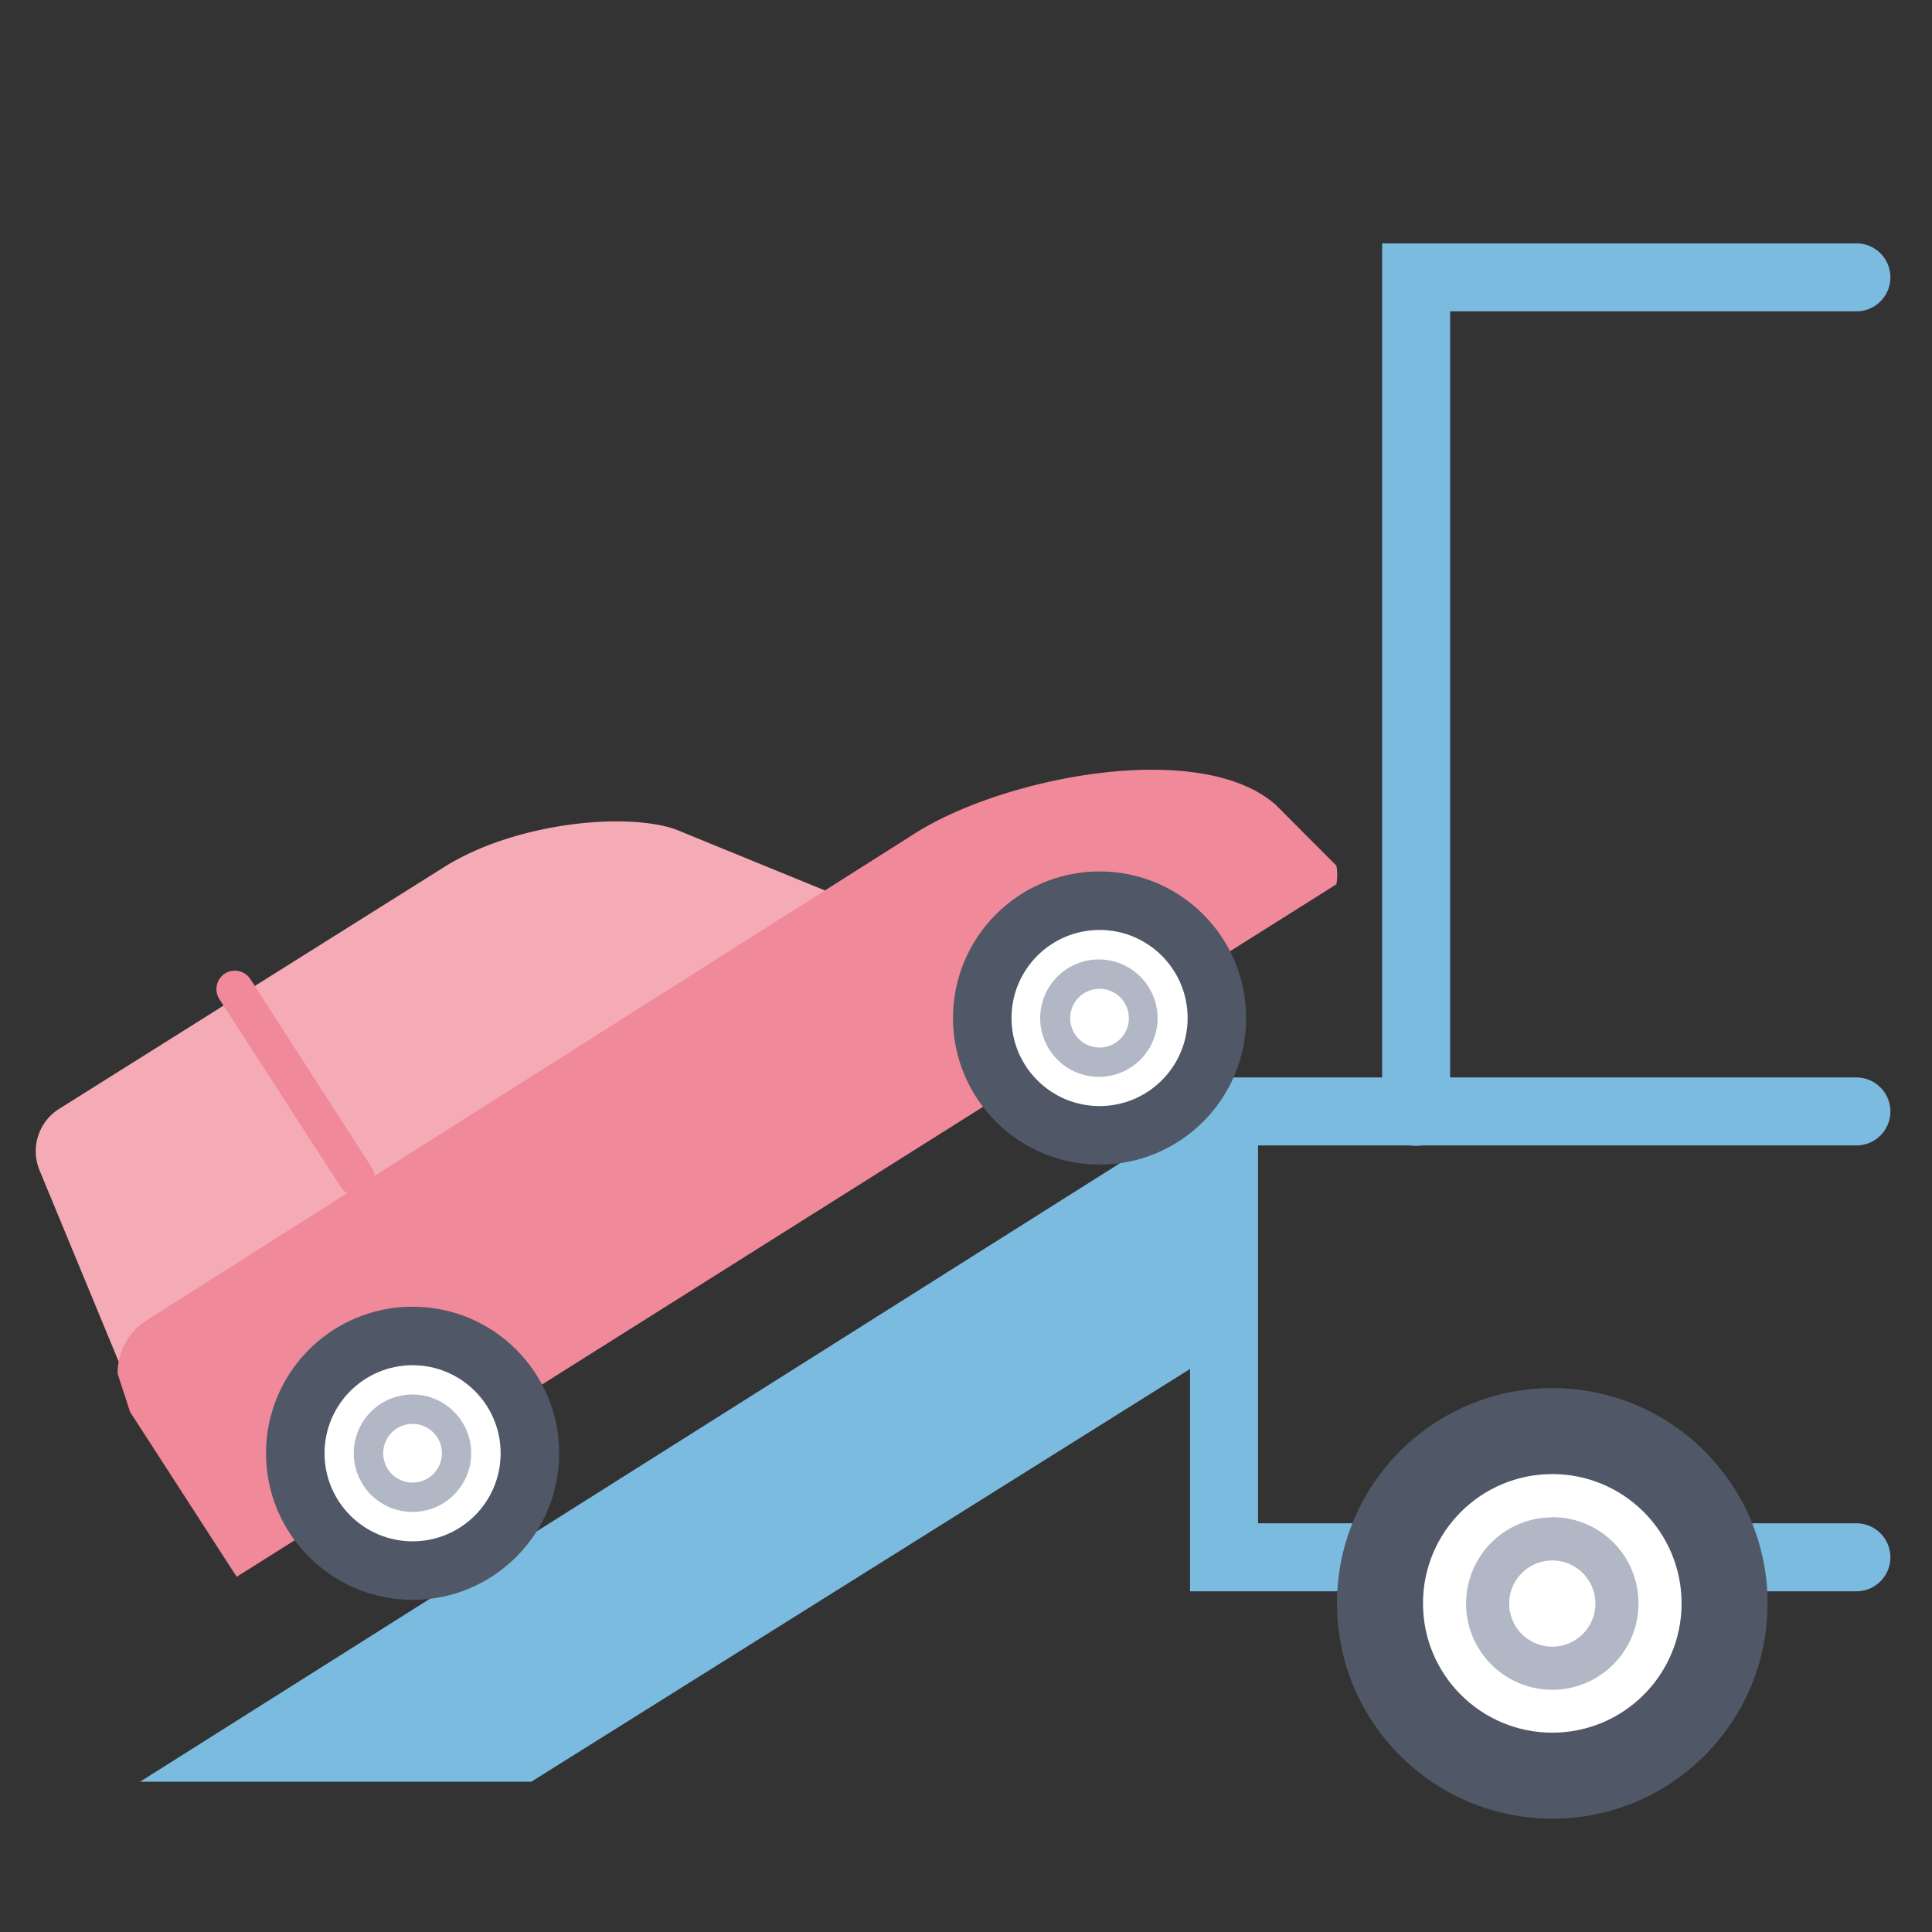
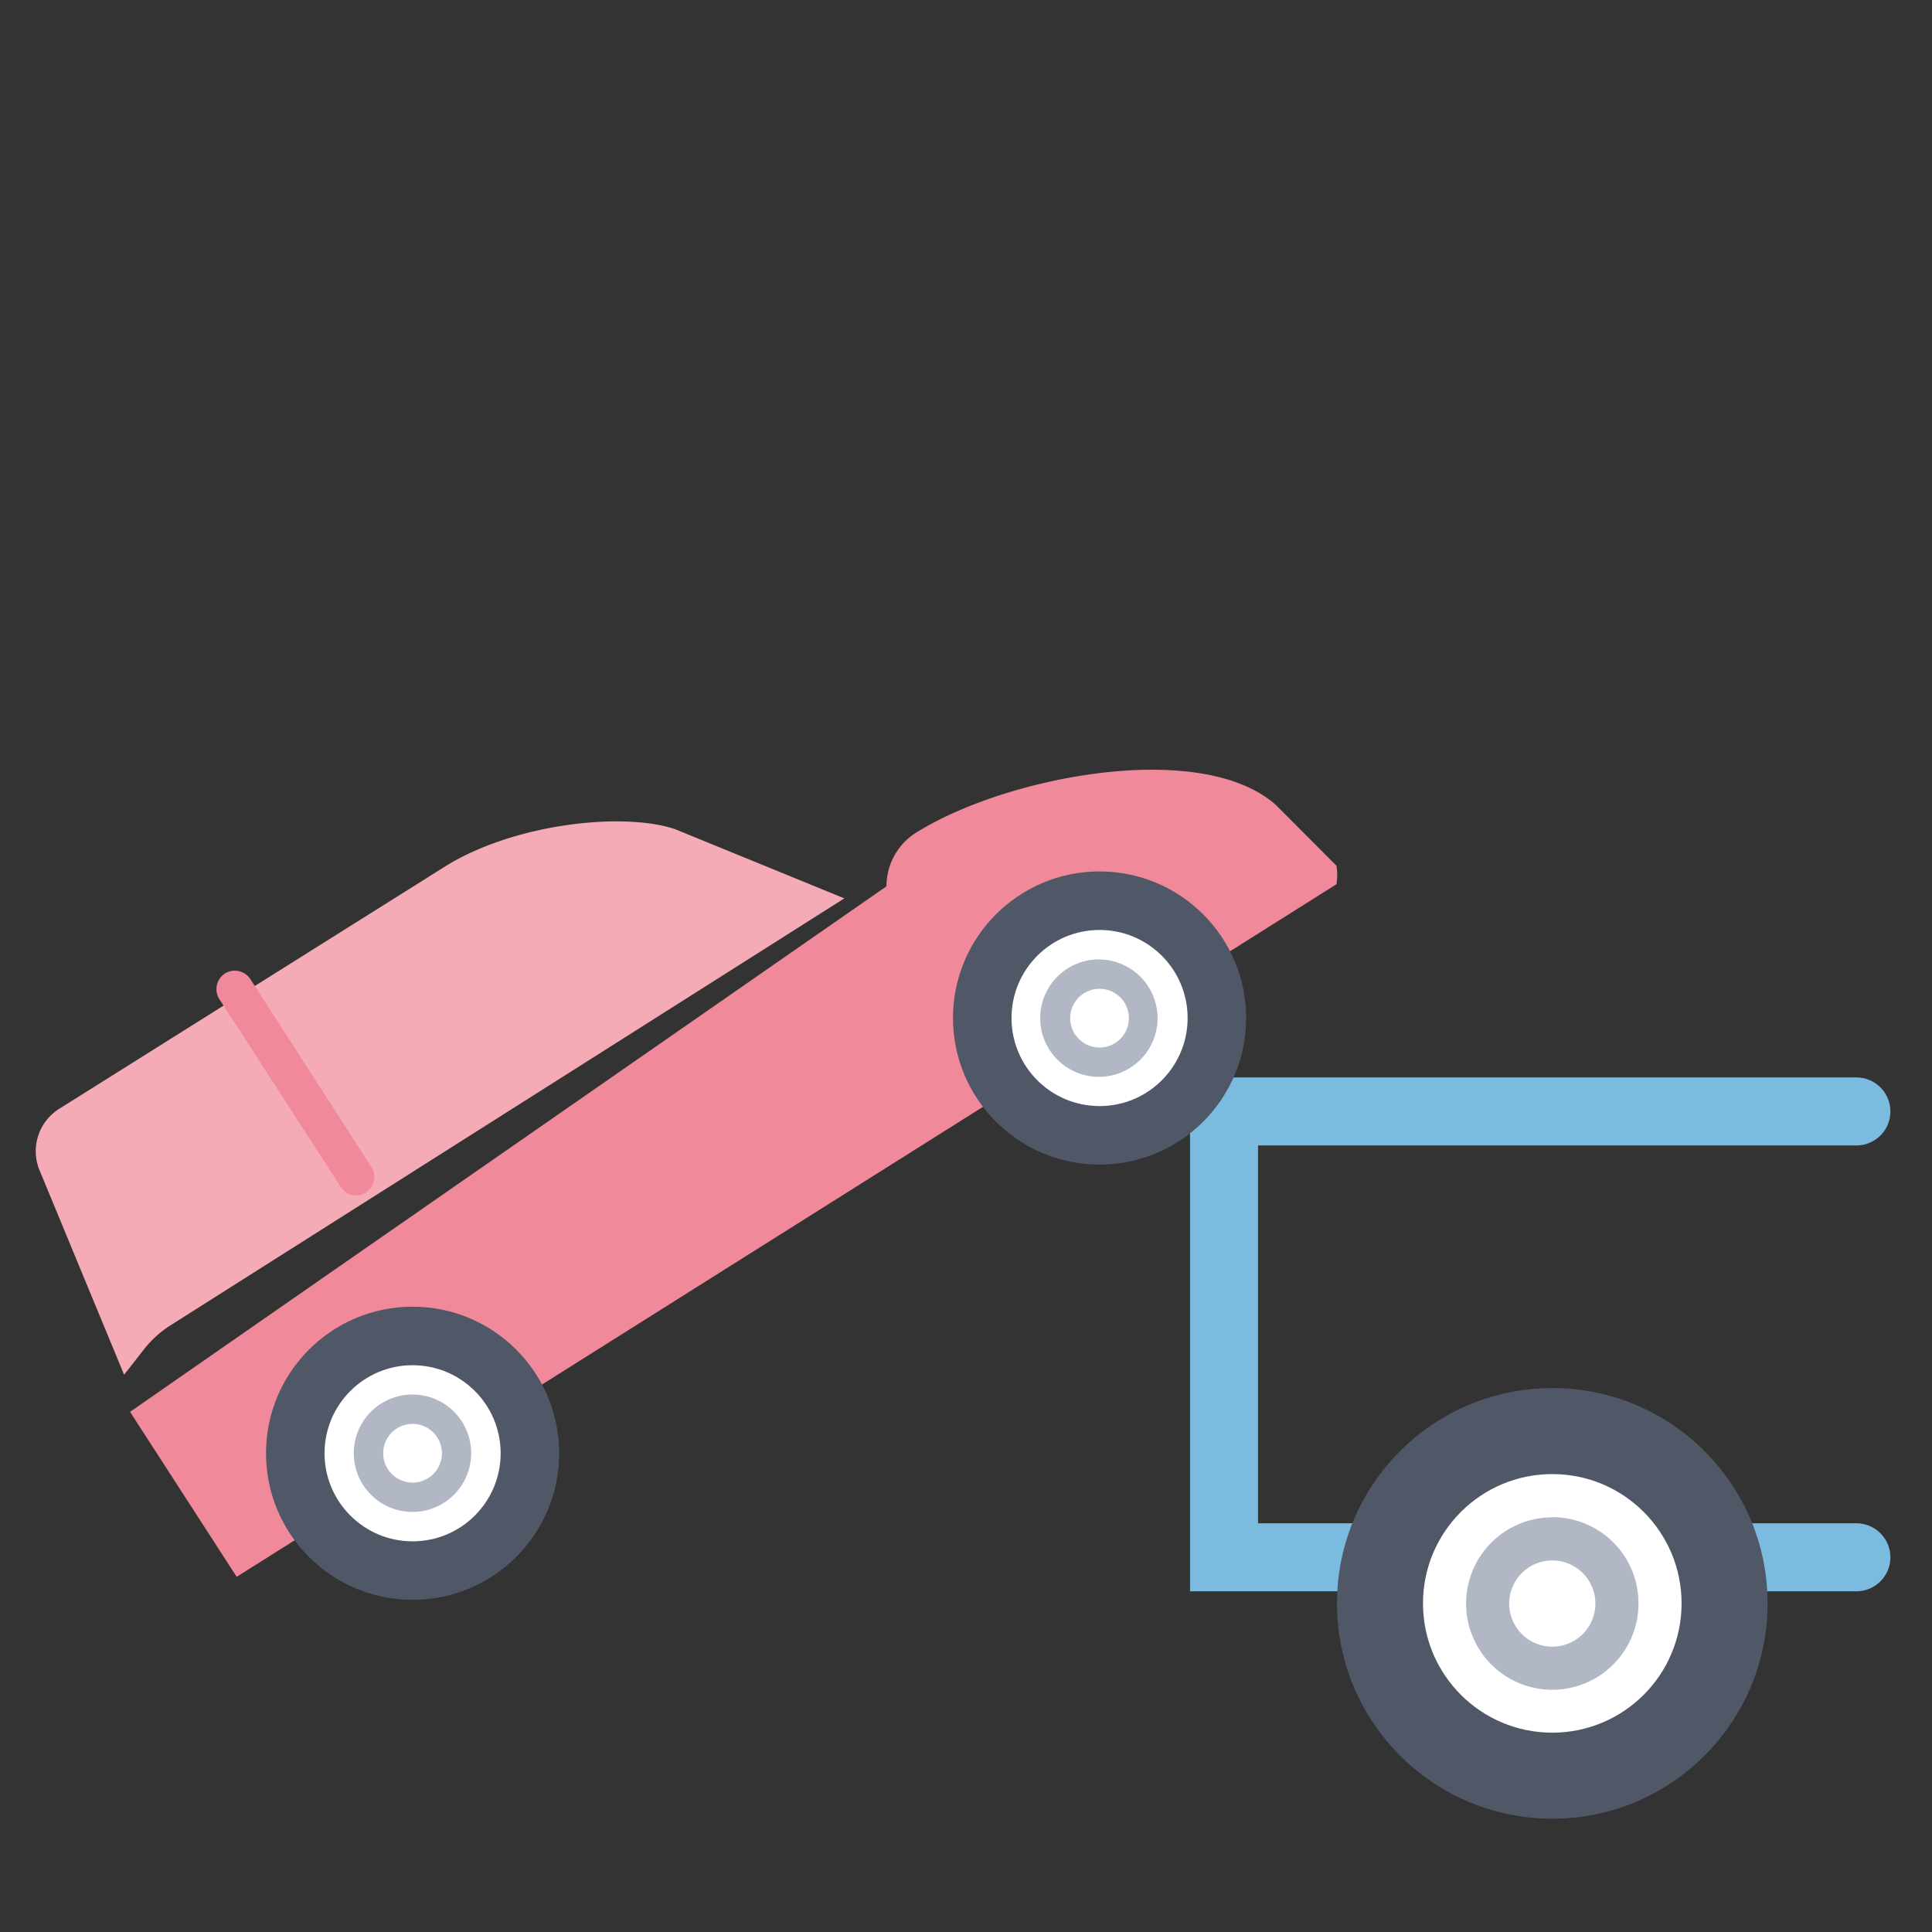
<svg xmlns="http://www.w3.org/2000/svg" viewBox="0 0 104 104">
  <rect x="0" y="0" width="104" height="104" fill="#333333" stroke="none" />
  <g fill="#7bbbe0">
-     <path d="m64.67 59.85-57.13 36.06h21.06l36.07-22.6z" fill-rule="evenodd" />
-     <path d="m76.23 61.68a1.83 1.83 0 0 1 -1.83-1.83v-46.75h25.53a1.83 1.83 0 0 1 0 3.66h-21.87v43.09a1.83 1.83 0 0 1 -1.83 1.83z" />
    <path d="m99.93 85.66h-35.87v-27.66h35.87a1.83 1.83 0 0 1 0 3.66h-32.21v20.34h32.21a1.83 1.83 0 0 1 0 3.66z" />
  </g>
  <circle cx="83.56" cy="86.31" fill="#505766" r="11.59" />
  <circle cx="83.56" cy="86.31" fill="#fff" r="6.96" />
  <path d="m83.56 84a2.32 2.32 0 1 1 -2.32 2.32 2.32 2.32 0 0 1 2.32-2.32m0-2.32a4.64 4.64 0 1 0 4.64 4.64 4.63 4.63 0 0 0 -4.64-4.65z" fill="#b1b7c4" />
  <path d="m6.68 74-4.55-11a2.69 2.69 0 0 1 1.07-3.32l20.7-13c3.66-2.32 9.58-3 12.43-2.05l9.12 3.73-36.3 23a5.75 5.75 0 0 0 -1.51 1.42z" fill="#f5abb5" fill-rule="evenodd" />
-   <path d="m7 76 5.74 8.88 59.2-37.28a2.91 2.91 0 0 0 0-1l-3.25-3.26c-4-3.58-14.56-1.56-19.42 1.51l-41.39 26.23a3.4 3.4 0 0 0 -1.55 2.86z" fill="#f0899a" fill-rule="evenodd" />
+   <path d="m7 76 5.74 8.88 59.2-37.28a2.91 2.91 0 0 0 0-1l-3.25-3.26c-4-3.58-14.56-1.56-19.42 1.51a3.4 3.4 0 0 0 -1.55 2.86z" fill="#f0899a" fill-rule="evenodd" />
  <path d="m19.23 64.35a1 1 0 0 1 -.89-.46l-6.54-10.12a1 1 0 0 1 .3-1.36 1 1 0 0 1 1.38.3l6.52 10.12a1 1 0 0 1 -.3 1.36 1 1 0 0 1 -.49.16" fill="#f0899a" fill-rule="evenodd" />
  <circle cx="59.19" cy="54.8" fill="#505766" r="7.89" />
  <circle cx="59.19" cy="54.8" fill="#fff" r="4.74" />
  <path d="m59.11 53.23a1.58 1.58 0 1 1 -1.5 1.65 1.58 1.58 0 0 1 1.5-1.65m-.11-1.58a3.16 3.16 0 1 0 3.31 3 3.17 3.17 0 0 0 -3.31-3z" fill="#b1b7c4" />
  <circle cx="22.21" cy="78.23" fill="#505766" r="7.89" />
  <circle cx="22.21" cy="78.23" fill="#fff" r="4.74" />
  <path d="m22.13 76.65a1.58 1.58 0 1 1 -1.5 1.65 1.58 1.58 0 0 1 1.5-1.65m-.07-1.58a3.16 3.16 0 1 0 3.3 3 3.16 3.16 0 0 0 -3.3-3z" fill="#b1b7c4" />
</svg>